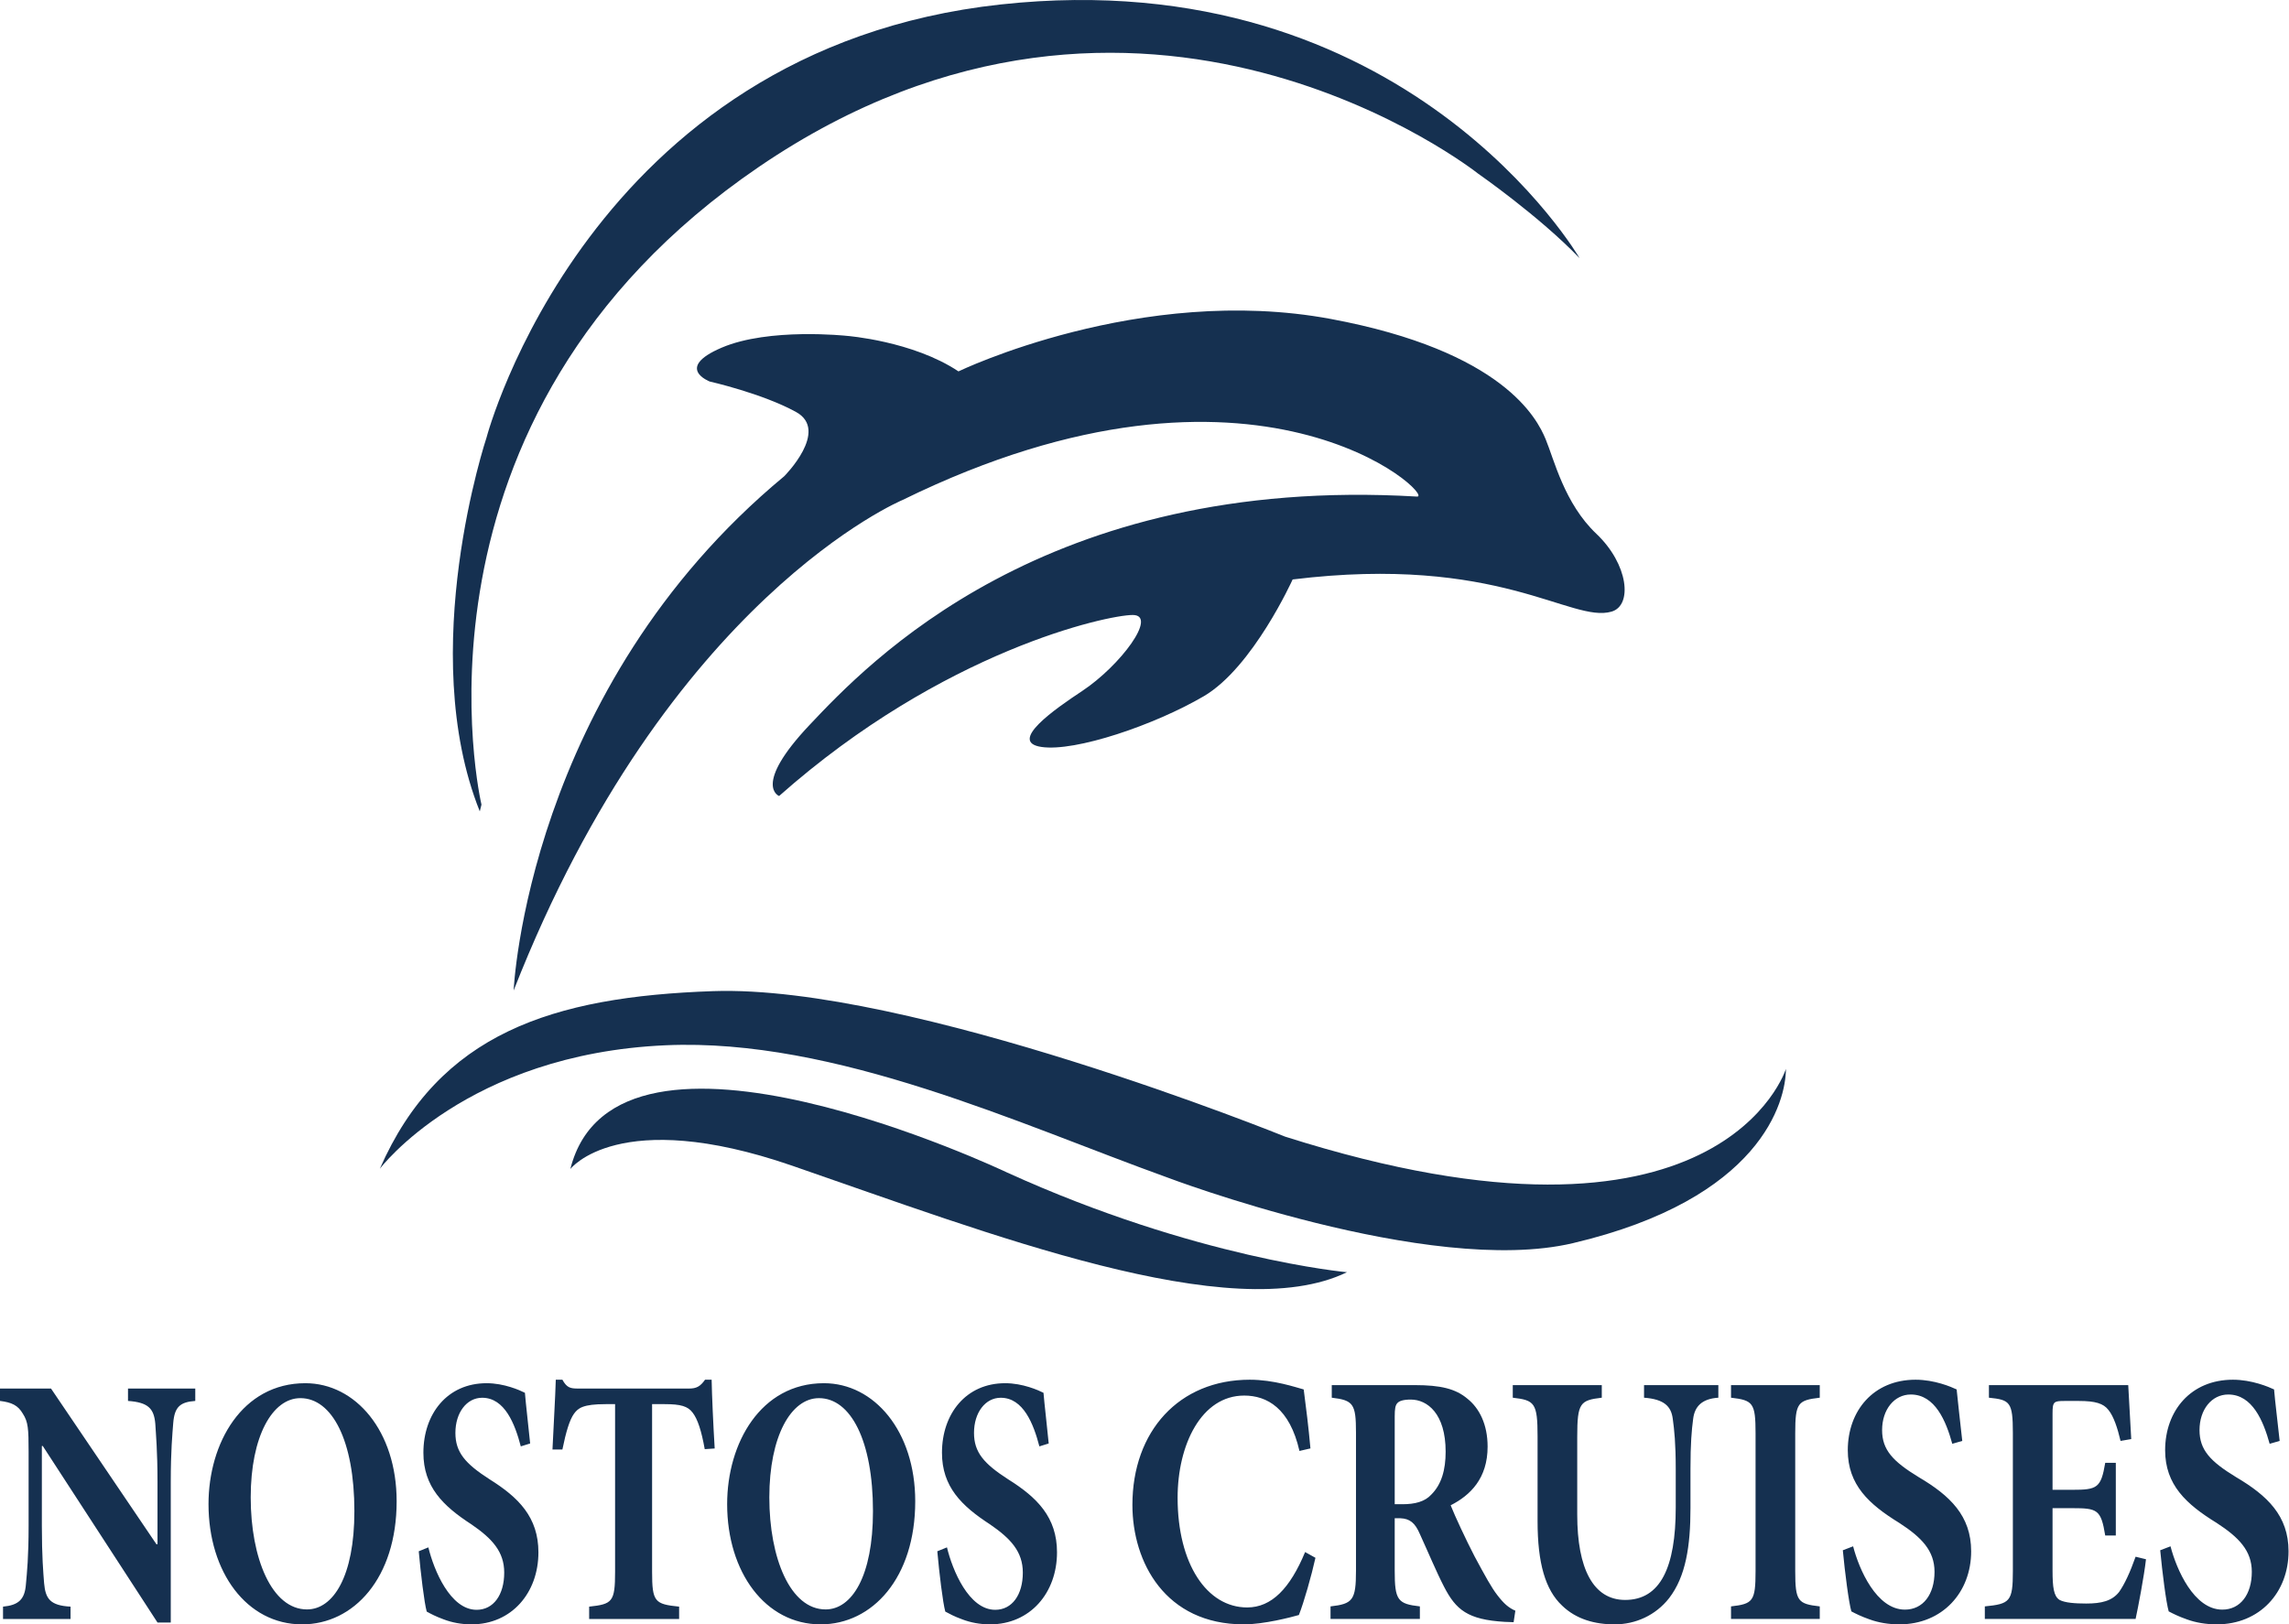
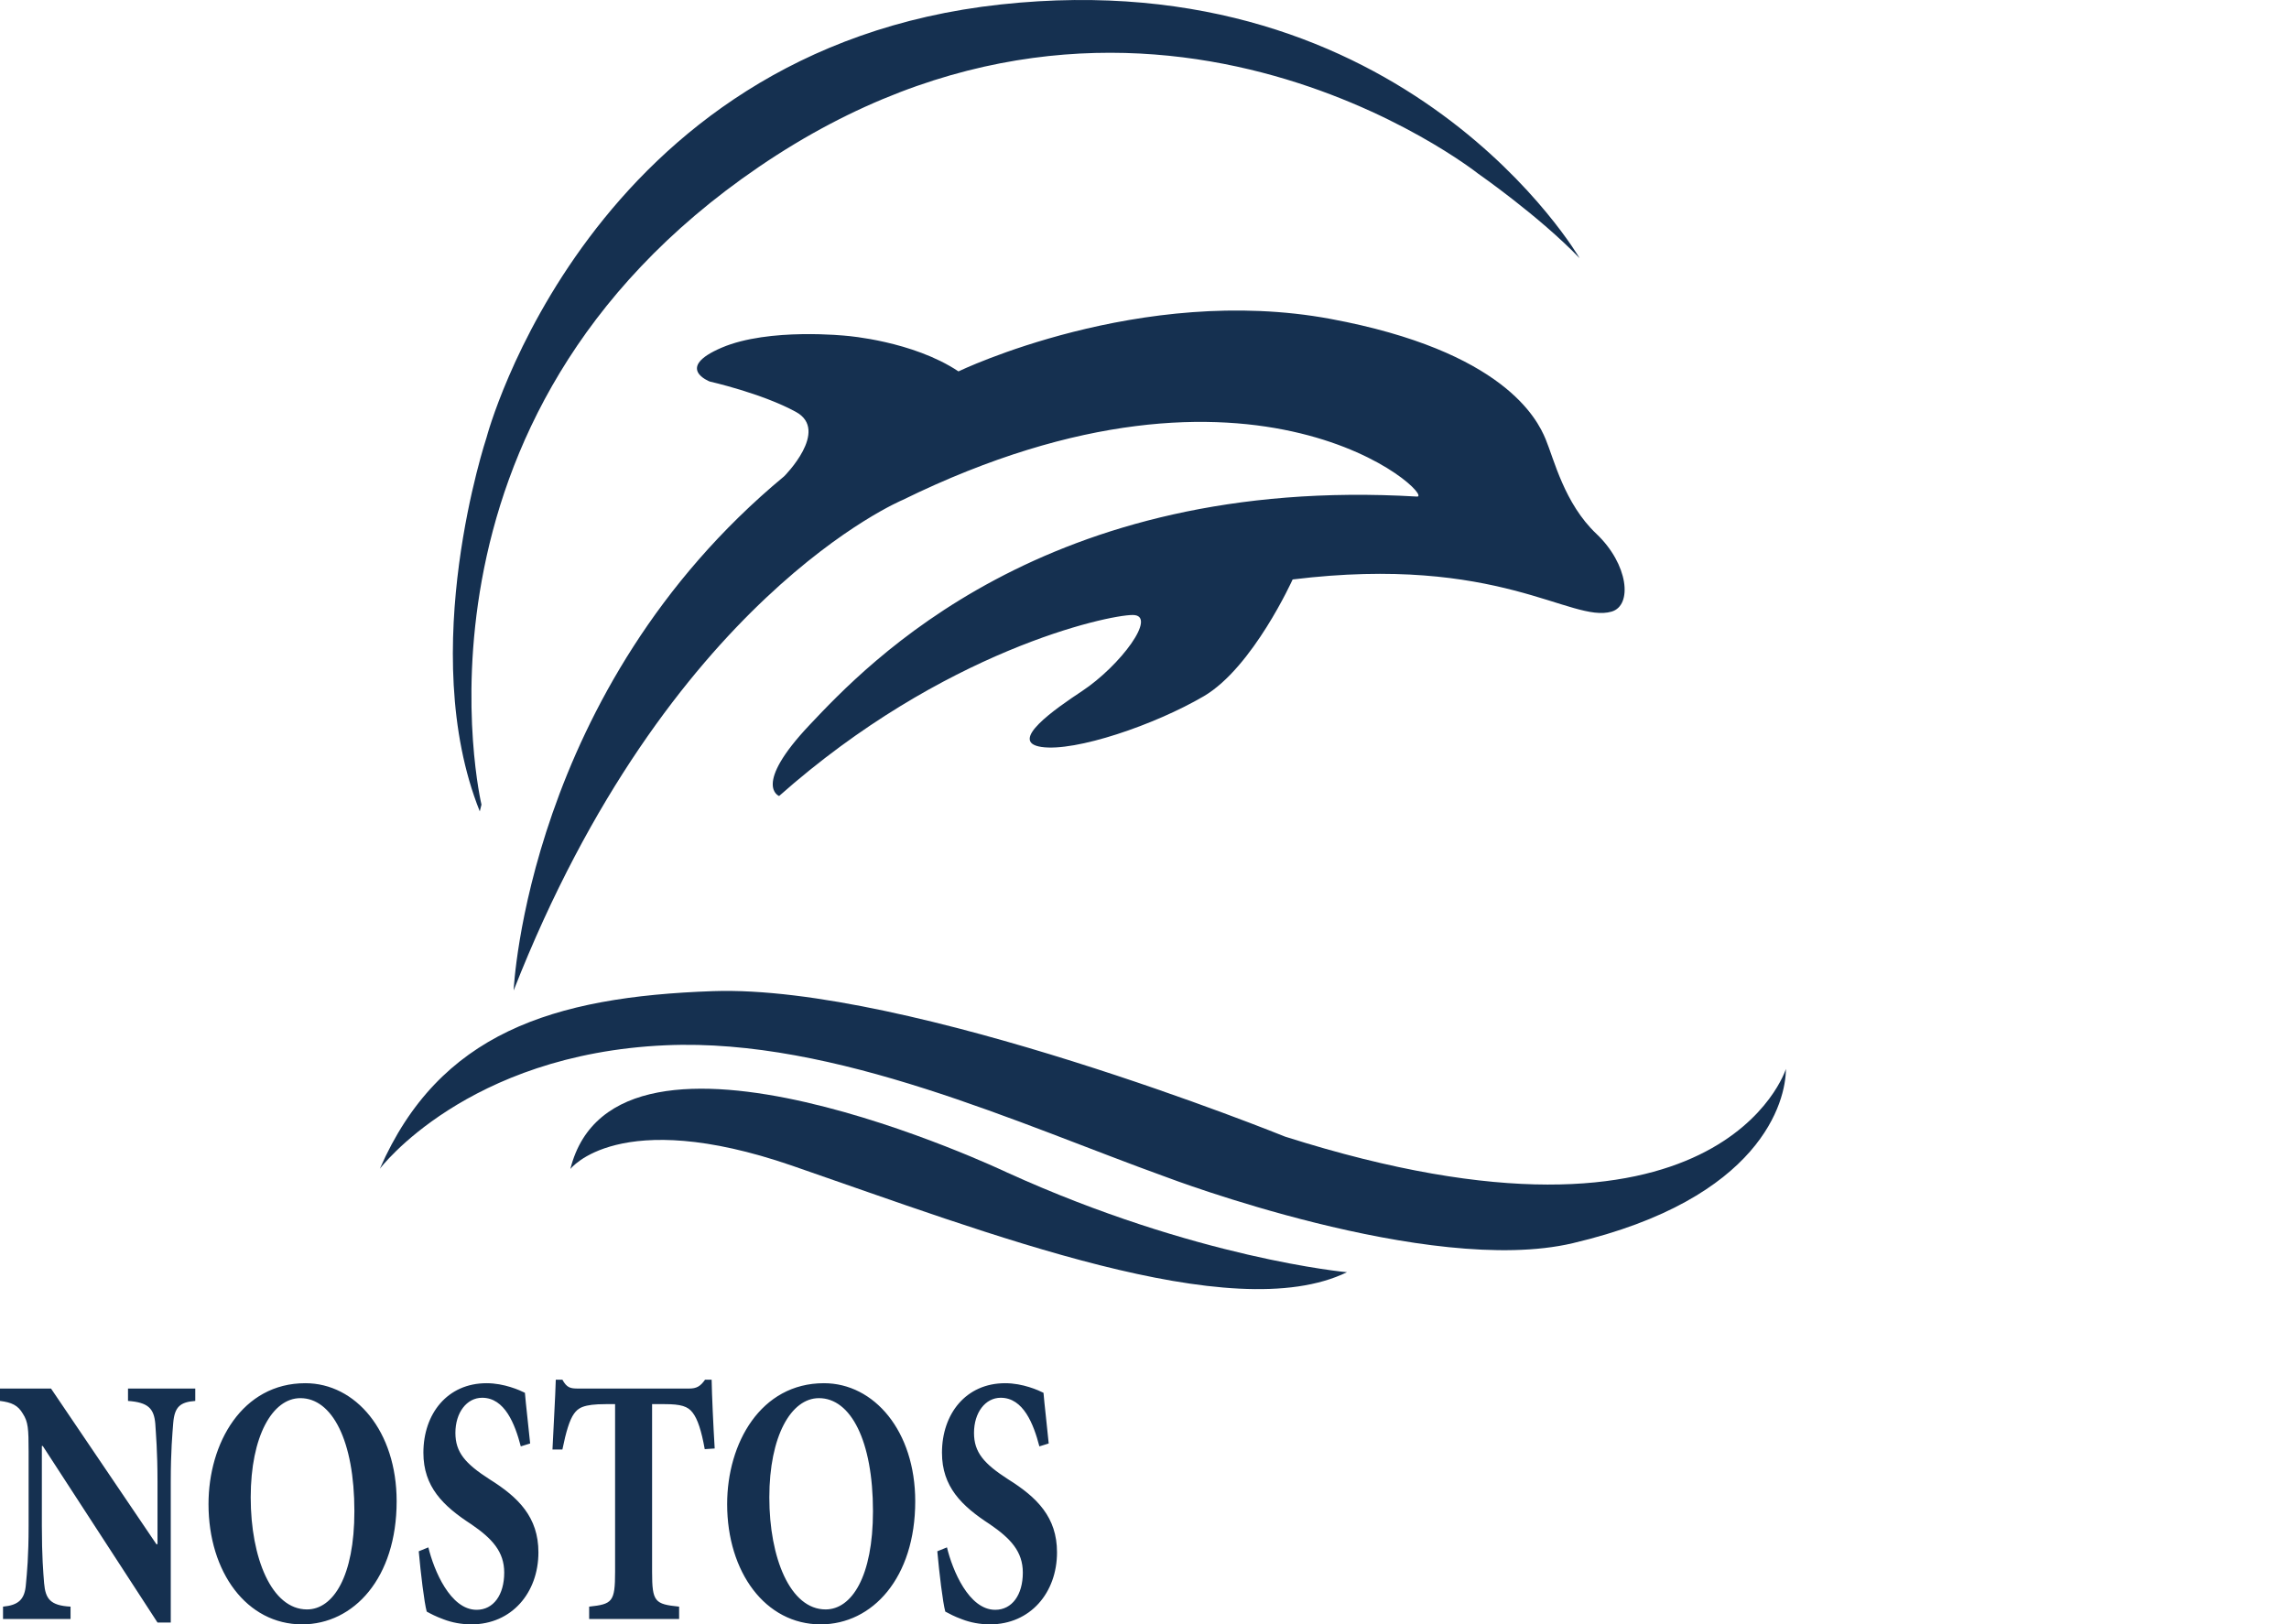
<svg xmlns="http://www.w3.org/2000/svg" width="1609" height="1142" viewBox="0 0 1609 1142" fill="none">
  <path fill-rule="evenodd" clip-rule="evenodd" d="M338.439 565.682C338.439 565.682 274.132 294.022 533.495 117.288C802.294 -65.873 1038.97 122.05 1038.97 122.05C1038.97 122.05 1081.79 151.788 1110.34 181.517C1110.34 181.517 989.022 -27.806 703.576 3.117C413.759 34.511 342.005 307.593 342.005 307.593C342.005 307.593 292.053 457.449 337.253 570.444" fill="#153050" />
  <path fill-rule="evenodd" clip-rule="evenodd" d="M361.059 696.243C361.059 696.243 370.445 484.696 551.226 334.84C551.226 334.84 583.345 302.73 559.554 289.64C535.764 276.559 498.902 268.23 498.902 268.23C498.902 268.23 473.926 258.716 507.221 244.449C540.526 230.173 595.24 236.121 595.24 236.121C595.24 236.121 641.626 239.687 673.735 261.097C673.735 261.097 801.702 199.328 935.391 224.226C1056.71 246.83 1080.5 294.402 1086.44 308.678C1092.39 322.944 1099.61 353.946 1122.13 375.278C1144.72 396.687 1147.71 425.651 1132.83 429.992C1104.29 438.311 1053.74 389.554 908.632 407.387C908.632 407.387 880.687 469.234 846.197 489.458C811.696 509.672 755.797 528.711 732.016 525.134C708.225 521.568 741.844 498.277 760.559 485.892C787.514 468.049 814.077 432.363 796.235 432.363C778.402 432.363 663.025 457.349 547.659 559.625C547.659 559.625 528.631 552.491 569.069 509.672C609.507 466.863 734.397 333.654 996.053 349.116C1009.9 349.929 884.254 228.988 634.483 351.487C634.483 351.487 469.36 420.242 361.127 696.175L361.059 696.243Z" fill="#153050" />
  <path fill-rule="evenodd" clip-rule="evenodd" d="M267 821.692C267 821.692 327.75 741.041 468.004 734.868C587.3 729.626 717.315 790.661 820.051 827.64C820.051 827.64 1004.41 897.816 1105.51 874.025C1238.17 842.808 1255.36 774.121 1255.36 751.516C1255.36 751.516 1210.16 896.62 903.308 799.097C903.308 799.097 639.27 692.05 501.309 696.812C388.079 700.711 308.624 726.54 267 821.692Z" fill="#153050" />
  <path fill-rule="evenodd" clip-rule="evenodd" d="M400.914 821.882C400.914 821.882 434.758 777.446 556.718 819.501C694.689 867.082 865.956 933.682 946.831 894.429C946.831 894.429 840.979 884.915 707.77 824.263C707.77 824.263 433.023 693.435 400.914 821.882Z" fill="#153050" />
  <path fill-rule="evenodd" clip-rule="evenodd" d="M730.608 1016.87C726.527 1001.14 719.356 982.689 703.441 982.689C692.571 982.689 684.655 993.165 684.655 1007.38C684.655 1021.07 691.629 1029.05 708.649 1040.02C729.014 1052.76 743 1066.67 743 1091.38C743 1119.79 724.204 1142 695.885 1142C688.898 1142 682.121 1140.71 676.296 1138.45C670.869 1136.49 667.218 1134.5 664.475 1133.02C662.73 1126.78 660.219 1105.83 658.86 1090.62L665.649 1087.87C669.495 1103.85 680.969 1131.77 699.57 1131.77C711.38 1131.77 718.971 1121.28 718.971 1105.6C718.971 1090.88 710.44 1081.66 695.885 1071.69C675.924 1058.73 662.138 1045.26 662.138 1021.34C662.138 993.917 679.027 972.455 706.557 972.455C718.971 972.455 730.003 977.438 733.501 979.2C734.269 988.424 735.678 999.405 737.165 1014.83L730.608 1016.87ZM540.782 1052.76C540.782 1095.37 555.501 1131.5 580.319 1131.5C598.745 1131.5 613.636 1108.3 613.636 1062.45C613.636 1012.85 597.978 982.96 575.668 982.96C556.083 982.96 540.782 1009.65 540.782 1052.76ZM643.342 1055.48C643.342 1109.31 613.266 1142 576.836 1142C538.042 1142 511.132 1105.35 511.132 1057.46C511.132 1014.57 534.741 972.455 579.159 972.455C614.465 972.455 643.342 1006.13 643.342 1055.48ZM495.378 1018.82C493.063 1005.89 490.38 997.65 486.878 993.163C483.543 988.681 478.558 987.174 467.268 987.174H458.375V1105.09C458.375 1126.26 460.282 1127.78 477.371 1129.54V1138.21H414.131V1129.54C430.428 1127.78 432.36 1126.26 432.36 1105.09V987.174H425.756C409.879 987.174 406.39 989.907 403.484 993.915C400.402 998.164 397.856 1006.61 395.323 1019.06H388.349C389.185 1000.89 390.312 982.687 390.672 970H395.323C398.473 975.713 400.938 976.21 406.39 976.21H484.37C489.6 976.21 492.284 974.711 495.597 970H500.225C500.401 980.468 501.4 1002.38 502.377 1018.35L495.378 1018.82ZM366.078 1016.87C361.972 1001.14 354.823 982.689 338.921 982.689C328.041 982.689 320.112 993.165 320.112 1007.38C320.112 1021.07 327.074 1029.05 344.15 1040.02C364.506 1052.76 378.47 1066.67 378.47 1091.38C378.47 1119.79 359.658 1142 331.364 1142C324.368 1142 317.588 1140.71 311.767 1138.45C306.349 1136.49 302.641 1134.5 299.954 1133.02C298.21 1126.78 295.701 1105.83 294.352 1090.62L301.107 1087.87C304.987 1103.85 316.461 1131.77 335.037 1131.77C346.872 1131.77 354.428 1121.28 354.428 1105.6C354.428 1090.88 345.92 1081.66 331.364 1071.69C311.381 1058.73 297.618 1045.26 297.618 1021.34C297.618 993.917 314.463 972.455 342.037 972.455C354.428 972.455 365.47 977.438 368.981 979.2C369.739 988.424 371.123 999.405 372.654 1014.83L366.078 1016.87ZM176.232 1052.76C176.232 1095.37 190.96 1131.5 215.781 1131.5C234.229 1131.5 249.107 1108.3 249.107 1062.45C249.107 1012.85 233.462 982.96 211.13 982.96C191.555 982.96 176.232 1009.65 176.232 1052.76ZM278.813 1055.48C278.813 1109.31 248.787 1142 212.319 1142C173.503 1142 146.568 1105.35 146.568 1057.46C146.568 1014.57 170.224 972.455 214.631 972.455C249.936 972.455 278.813 1006.13 278.813 1055.48ZM137.264 984.917C126.792 985.695 122.712 988.916 121.769 1000.42C121.19 1008.1 120.037 1019.84 120.037 1041.76V1140.71H110.715L30.06 1016.59H29.421V1072.67C29.421 1094.59 30.433 1105.6 31.003 1113.04C31.958 1124.02 35.281 1128.77 49.592 1129.54V1138.21H2.129V1129.54C12.974 1128.51 17.449 1124.53 18.216 1113.79C18.971 1105.6 20.111 1094.59 20.111 1072.67V1020.56C20.111 1004.37 19.773 999.664 16.078 993.917C12.614 987.923 8.127 985.928 0 984.917V976.212H35.863L109.935 1085.63H110.715V1041.76C110.715 1019.84 109.565 1008.1 109.158 1000.89C108.203 990.173 104.123 985.928 89.977 984.917V976.212H137.264V984.917Z" fill="#153050" />
-   <path fill-rule="evenodd" clip-rule="evenodd" d="M1595.4 1015.05C1590.98 999.096 1583.33 980.4 1566.27 980.4C1554.62 980.4 1546.1 991.02 1546.1 1005.42C1546.1 1019.33 1553.6 1027.42 1571.9 1038.55C1593.73 1051.46 1608.68 1065.61 1608.68 1090.65C1608.68 1119.5 1588.53 1142 1558.14 1142C1550.66 1142 1543.38 1140.77 1537.16 1138.47C1531.31 1136.43 1527.39 1134.42 1524.44 1132.88C1522.61 1126.58 1519.92 1105.33 1518.47 1089.91L1525.72 1087.13C1529.9 1103.3 1542.15 1131.64 1562.1 1131.64C1574.77 1131.64 1582.86 1121.02 1582.86 1105.06C1582.86 1090.16 1573.71 1080.8 1558.14 1070.68C1536.78 1057.54 1521.93 1043.9 1521.93 1019.57C1521.93 991.76 1540.06 970 1569.57 970C1582.86 970 1594.76 975.061 1598.51 976.842C1599.29 986.215 1600.77 997.319 1602.43 1013.04L1595.4 1015.05ZM1508.47 1096.23C1507.24 1107.62 1502.83 1130.62 1501.17 1138.2H1395.19V1129.37C1412.8 1127.6 1414.9 1126.05 1414.9 1104.58V1007.44C1414.9 985.428 1412.8 984.181 1398.07 982.646V973.803H1495.99C1496.23 978.366 1497.23 996.07 1498.1 1011.74L1490.59 1013.03C1488.5 1004.14 1485.81 995.806 1482.07 991.243C1478.55 986.702 1472.93 984.939 1461.28 984.939H1451.29C1443.62 984.939 1442.79 985.428 1442.79 993.796V1047.4H1456.71C1474.16 1047.4 1476.85 1046.14 1479.82 1028.45H1487.26V1079.54H1479.82C1476.85 1061.29 1474.33 1060.31 1456.71 1060.31H1442.79V1104.07C1442.79 1115.98 1443.62 1122.27 1447.75 1124.83C1451.49 1126.83 1458.55 1127.36 1466.49 1127.36C1477.08 1127.36 1484.56 1125.58 1489.55 1119.25C1493.47 1113.67 1497.23 1105.58 1501.17 1094.45L1508.47 1096.23ZM1372.31 1015.05C1367.93 999.096 1360.23 980.4 1343.15 980.4C1331.52 980.4 1322.98 991.02 1322.98 1005.42C1322.98 1019.33 1330.52 1027.42 1348.79 1038.55C1370.64 1051.46 1385.58 1065.61 1385.58 1090.65C1385.58 1119.5 1365.42 1142 1335.05 1142C1327.59 1142 1320.33 1140.77 1314.08 1138.47C1308.23 1136.43 1304.31 1134.42 1301.37 1132.88C1299.54 1126.58 1296.82 1105.33 1295.37 1089.91L1302.61 1087.13C1306.77 1103.3 1319.05 1131.64 1339.01 1131.64C1351.73 1131.64 1359.83 1121.02 1359.83 1105.06C1359.83 1090.16 1350.67 1080.8 1335.05 1070.68C1313.68 1057.54 1298.86 1043.9 1298.86 1019.57C1298.86 991.76 1316.97 970 1346.49 970C1359.83 970 1371.64 975.061 1375.38 976.842C1376.25 986.215 1377.66 997.319 1379.33 1013.04L1372.31 1015.05ZM1216.78 1138.2V1129.37C1232.17 1127.6 1234.03 1125.82 1234.03 1104.58V1007.68C1234.03 986.213 1232.17 984.445 1216.78 982.646V973.803H1279.16V982.646C1263.78 984.445 1261.91 986.213 1261.91 1007.68V1104.58C1261.91 1125.82 1263.78 1127.6 1279.16 1129.37V1138.2H1216.78ZM1207.87 982.646C1196.42 983.382 1191.23 988.717 1190.16 997.551C1189.11 1005.42 1188.28 1014.78 1188.28 1032.73V1060.31C1188.28 1087.13 1184.95 1108.36 1173.3 1123.53C1163.77 1135.69 1149.64 1142 1134.9 1142C1121.17 1142 1108.03 1138.47 1098.07 1128.85C1086.24 1117.74 1080.8 1099 1080.8 1069.43V1009.98C1080.8 986.213 1078.72 984.445 1063.37 982.646V973.803H1125.94V982.646C1110.78 984.445 1108.68 986.213 1108.68 1009.98V1064.86C1108.68 1102.82 1119.94 1124.83 1142.35 1124.83C1167.08 1124.83 1177.92 1102.05 1177.92 1059.8V1032.73C1177.92 1014.78 1176.9 1005.16 1175.84 997.551C1174.75 988.717 1169.79 983.696 1155.64 982.646V973.803H1207.87V982.646ZM985.782 1057.54C994.539 1057.54 1001.62 1055.75 1006.16 1050.7C1013.23 1043.63 1016.18 1033.51 1016.18 1020.59C1016.18 993.799 1003.28 983.959 991.654 983.959C986.446 983.959 983.524 984.942 982.248 986.449C980.804 987.948 980.385 990.51 980.385 995.809V1057.54H985.782ZM1063.96 1140.49C1062.72 1140.49 1060.26 1140.24 1057.76 1140.24C1031.52 1138.72 1023.4 1131.63 1015.13 1115.68C1009.75 1105.32 1004.1 1091.68 998.068 1078.51C994.723 1070.67 990.999 1067.65 984.309 1067.4H980.38V1104.33C980.38 1125.07 982.497 1127.6 998.068 1129.37V1138.2H935.268V1129.37C950.834 1127.6 953.158 1125.07 953.158 1104.33V1007.17C953.158 986.953 951.295 984.445 936.134 982.646V973.803H994.533C1012.59 973.803 1023.22 976.334 1031.52 983.382C1039.84 990.009 1045.68 1001.37 1045.68 1017.05C1045.68 1039.31 1033.64 1051.21 1019.71 1058.29C1022.58 1065.61 1030.49 1082.57 1036.53 1094.22C1044.02 1108.12 1048.41 1116.19 1052.56 1121.51C1057.05 1127.36 1060.43 1130.35 1065.18 1132.4L1063.96 1140.49ZM924.663 1095.21C921.982 1107.36 916.56 1126.58 913.012 1135.43C907.652 1136.96 888.497 1142 874.356 1142C819.048 1142 796 1098.25 796 1058.03C796 1006.17 828.822 970 878.516 970C895.352 970 910.778 975.339 916.409 976.842C918.207 990.76 919.713 1002.39 921.143 1018.31L913.421 1020.08C906.58 990.01 890.604 981.149 874.587 981.149C844.419 981.149 827.776 1015.79 827.776 1052.99C827.776 1099.52 848.359 1130.11 876.653 1130.11C893.88 1130.11 906.796 1116.7 917.402 1091.16L924.663 1095.21Z" fill="#153050" />
</svg>